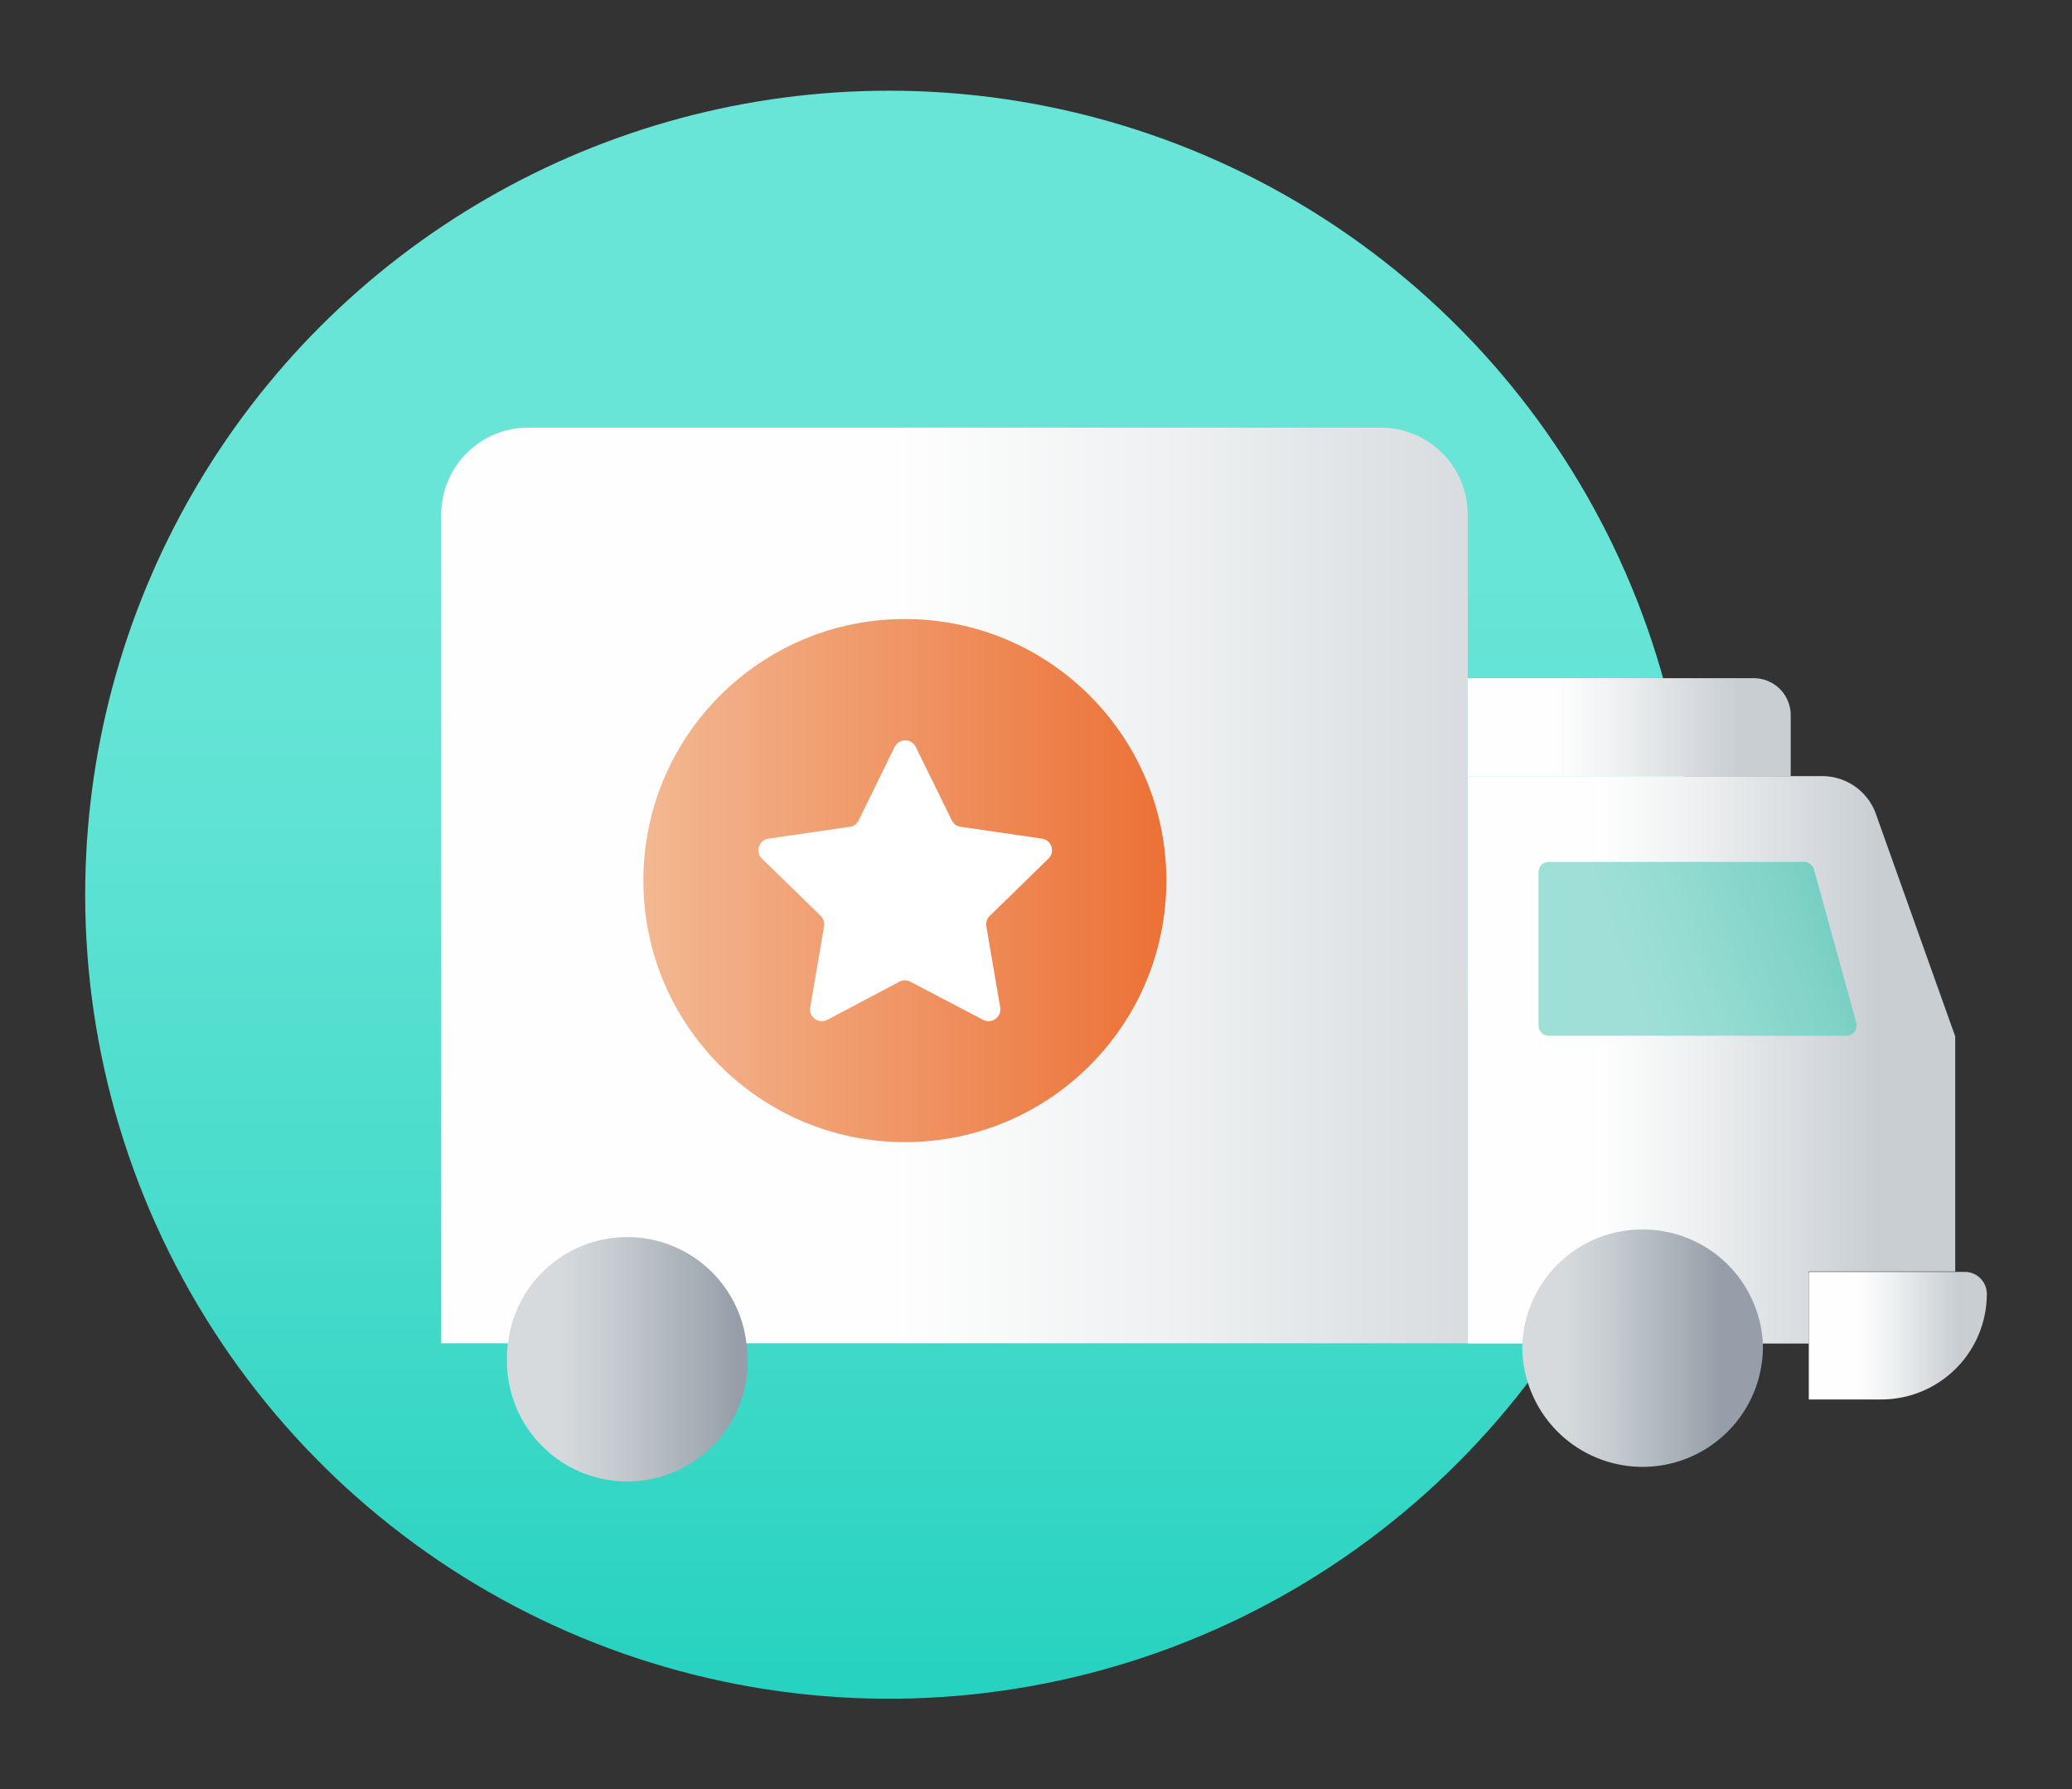
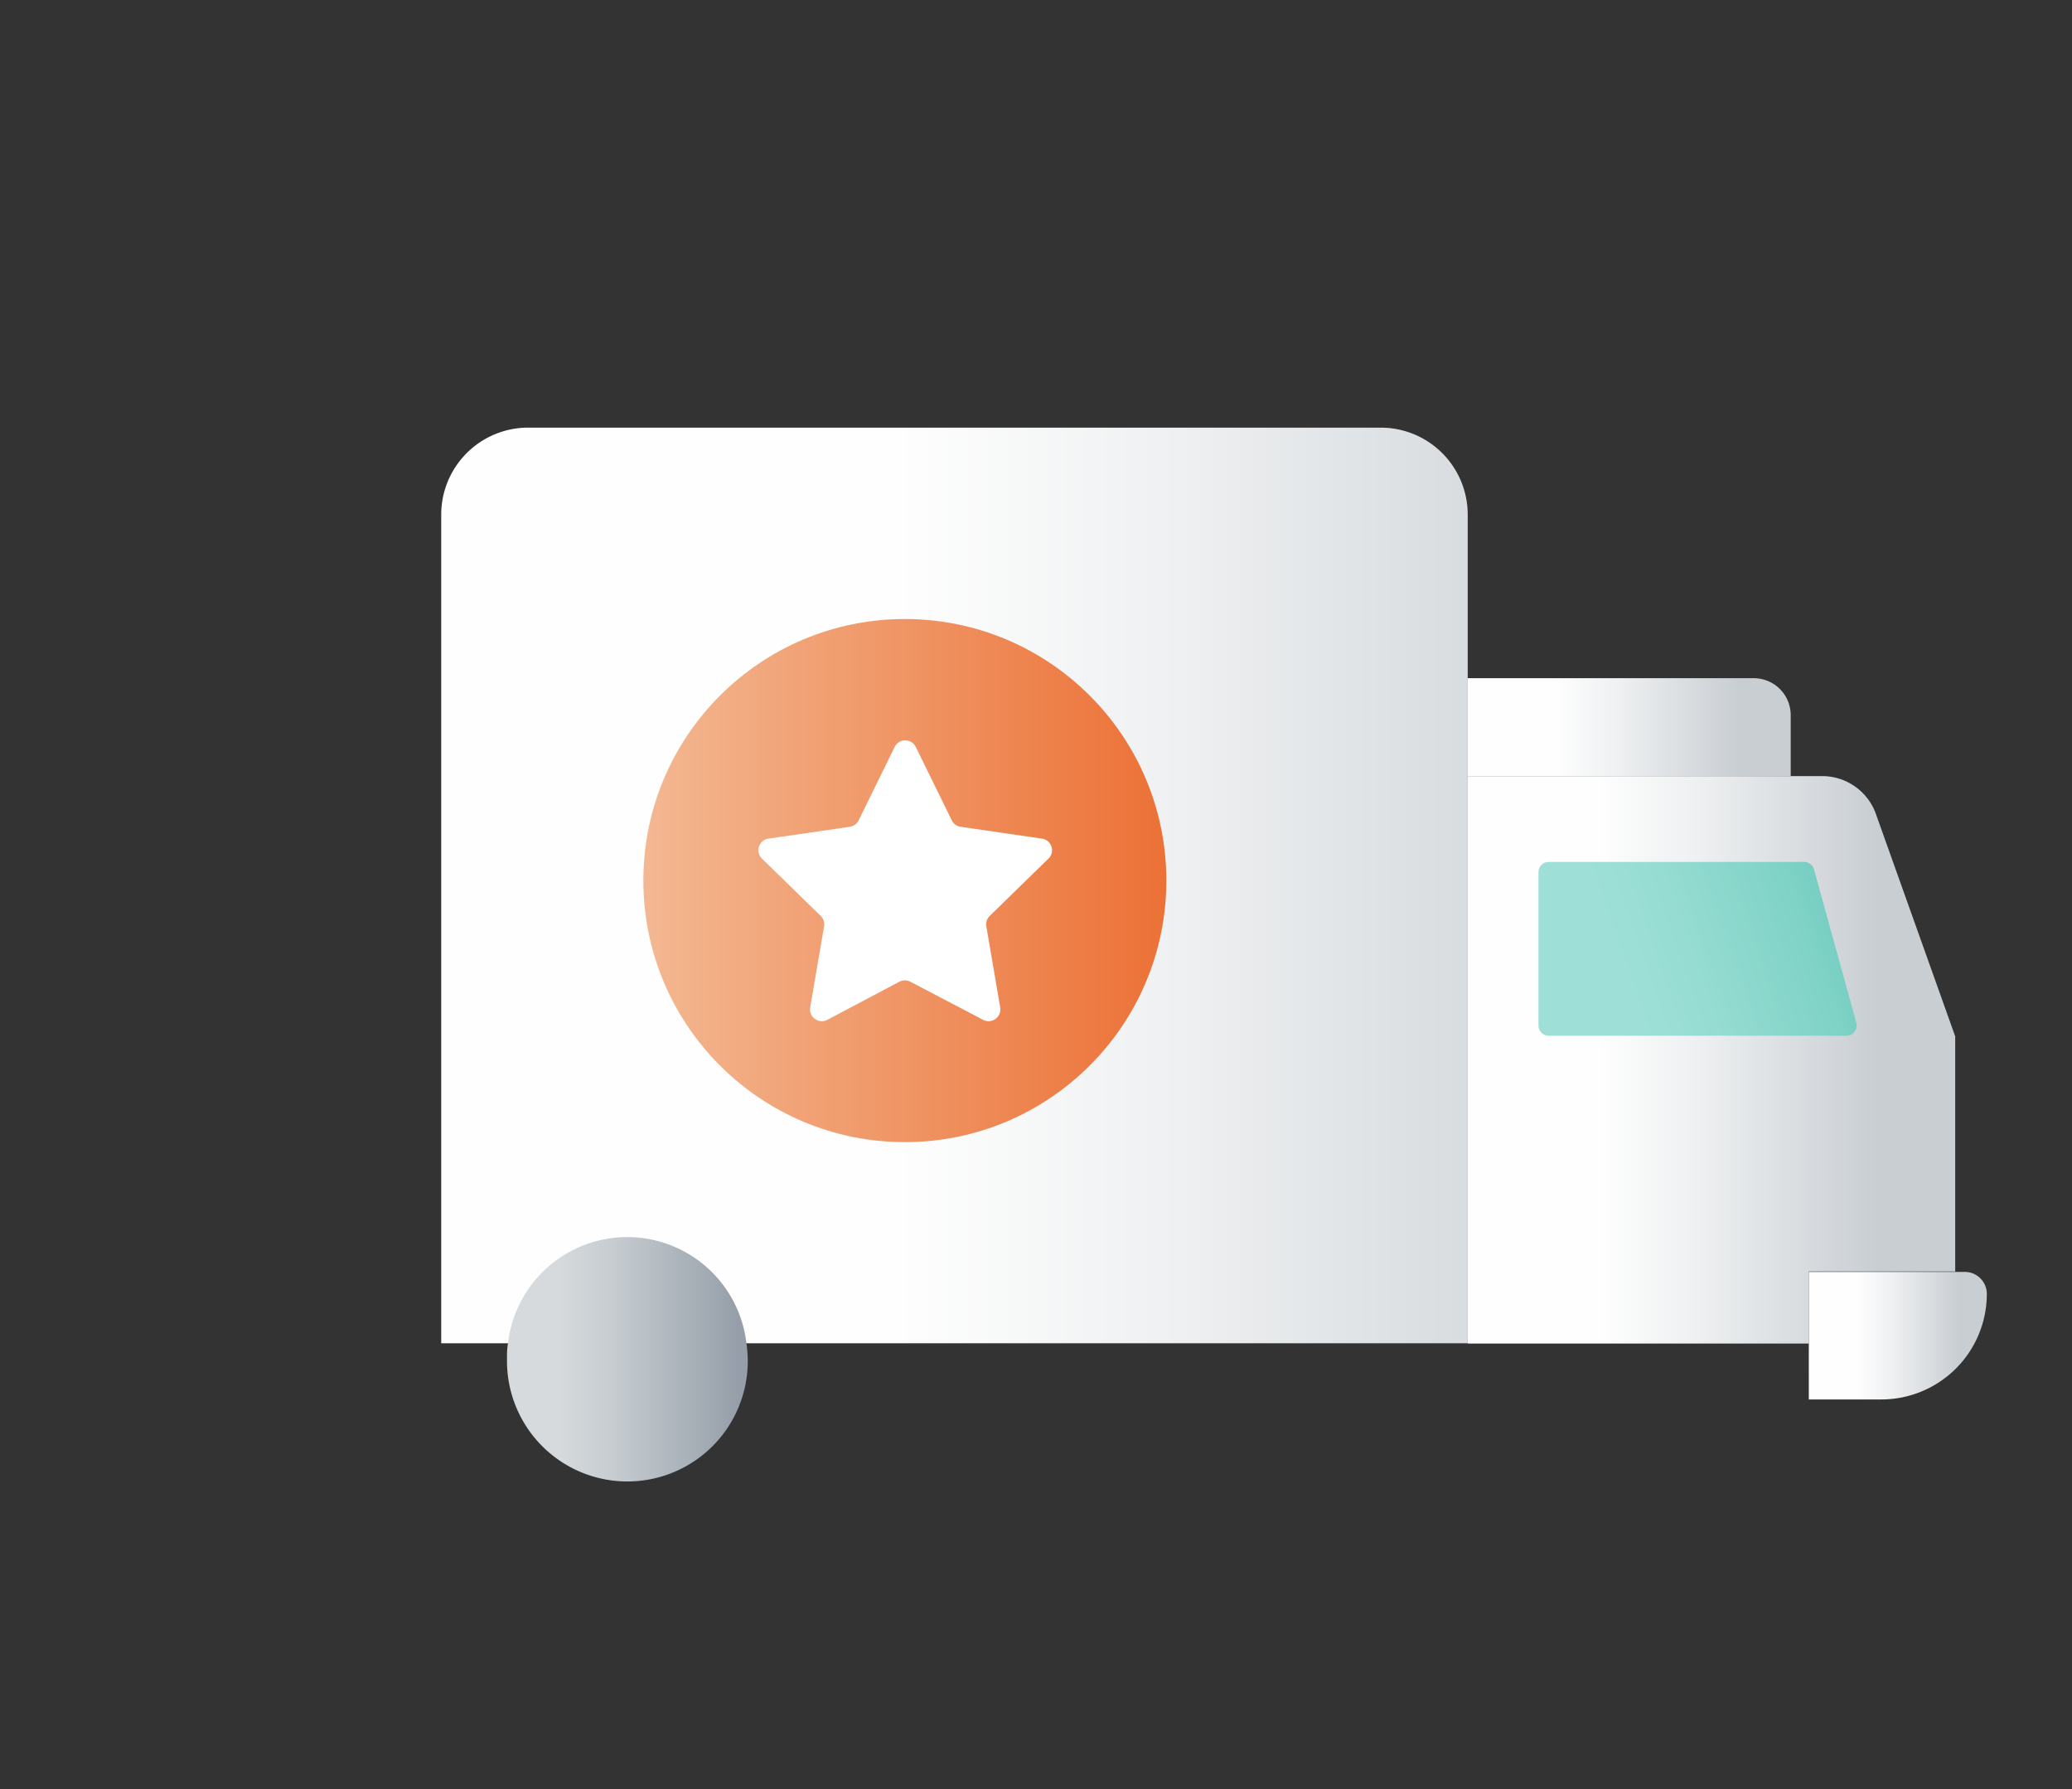
<svg xmlns="http://www.w3.org/2000/svg" xmlns:xlink="http://www.w3.org/1999/xlink" id="Layer_1" data-name="Layer 1" viewBox="0 0 230.11 198.67">
  <rect x="0" y="0" width="230.11" height="198.67" fill="#333333" stroke="none" />
  <defs>
    <style>.cls-1{fill:none;}.cls-2{clip-path:url(#clip-path);}.cls-3{fill:url(#Degradado_sin_nombre_105);}.cls-4{fill:url(#linear-gradient);}.cls-5{fill:url(#linear-gradient-2);}.cls-6{fill:url(#linear-gradient-3);}.cls-7{fill:url(#linear-gradient-4);}.cls-8{fill:url(#linear-gradient-5);}.cls-9{fill:url(#linear-gradient-6);}.cls-10{fill:url(#linear-gradient-7);}.cls-11{fill:url(#New_Gradient_Swatch_6);}.cls-12{fill:#fff;}</style>
    <clipPath id="clip-path">
      <path class="cls-1" d="M9.46,99.33A89.27,89.27,0,1,0,98.72,10.07,89.26,89.26,0,0,0,9.46,99.33" />
    </clipPath>
    <linearGradient id="Degradado_sin_nombre_105" x1="-1781.94" y1="10647.72" x2="-1780.12" y2="10647.72" gradientTransform="matrix(0, 127.41, 127.41, 0, -1356479.69, 227032.78)" gradientUnits="userSpaceOnUse">
      <stop offset="0" stop-color="#68e5d7" />
      <stop offset="0.25" stop-color="#68e5d7" />
      <stop offset="0.37" stop-color="#60e3d4" />
      <stop offset="0.56" stop-color="#4adccc" />
      <stop offset="0.79" stop-color="#27d2c0" />
      <stop offset="1" stop-color="#00c7b2" />
    </linearGradient>
    <linearGradient id="linear-gradient" x1="46.49" y1="98.33" x2="212.37" y2="98.33" gradientUnits="userSpaceOnUse">
      <stop offset="0.32" stop-color="#fefefe" />
      <stop offset="0.51" stop-color="#eef0f1" />
      <stop offset="0.84" stop-color="#c9ced3" />
    </linearGradient>
    <linearGradient id="linear-gradient-2" x1="162.98" y1="80.74" x2="198.85" y2="80.74" gradientUnits="userSpaceOnUse">
      <stop offset="0.27" stop-color="#fefefe" />
      <stop offset="0.47" stop-color="#eef0f1" />
      <stop offset="0.84" stop-color="#c9ced3" />
    </linearGradient>
    <linearGradient id="linear-gradient-3" x1="200.88" y1="148.3" x2="220.65" y2="148.3" xlink:href="#linear-gradient-2" />
    <linearGradient id="linear-gradient-4" x1="162.98" y1="117.68" x2="217.12" y2="117.68" xlink:href="#linear-gradient-2" />
    <linearGradient id="linear-gradient-5" x1="54.85" y1="150.75" x2="81.76" y2="150.75" gradientUnits="userSpaceOnUse">
      <stop offset="0.27" stop-color="#d6dadd" />
      <stop offset="0.49" stop-color="#c6ccd0" />
      <stop offset="0.93" stop-color="#9da6af" />
      <stop offset="1" stop-color="#969fa9" />
    </linearGradient>
    <linearGradient id="linear-gradient-6" x1="164.95" y1="149.86" x2="196.58" y2="149.86" gradientUnits="userSpaceOnUse">
      <stop offset="0.27" stop-color="#d6dadd" />
      <stop offset="0.44" stop-color="#c6ccd0" />
      <stop offset="0.77" stop-color="#9da6af" />
      <stop offset="0.82" stop-color="#969fa9" />
    </linearGradient>
    <linearGradient id="linear-gradient-7" x1="168.69" y1="112.22" x2="214.47" y2="96.29" gradientUnits="userSpaceOnUse">
      <stop offset="0.25" stop-color="#9ee0d7" />
      <stop offset="0.41" stop-color="#96dcd3" />
      <stop offset="0.66" stop-color="#81d3c7" />
      <stop offset="0.96" stop-color="#5dc2b5" />
      <stop offset="1" stop-color="#58c0b2" />
    </linearGradient>
    <linearGradient id="New_Gradient_Swatch_6" x1="71.45" y1="97.77" x2="129.53" y2="97.77" gradientUnits="userSpaceOnUse">
      <stop offset="0" stop-color="#f3b892" />
      <stop offset="1" stop-color="#ec7136" />
    </linearGradient>
  </defs>
  <g class="cls-2">
-     <rect class="cls-3" x="9.46" y="10.07" width="178.53" height="178.53" />
-   </g>
+     </g>
  <path class="cls-4" d="M153.3,47.48H58.61A9.66,9.66,0,0,0,49,57.14v92H163v-92A9.66,9.66,0,0,0,153.3,47.48Z" />
  <path class="cls-5" d="M163,75.3h31.77a4.1,4.1,0,0,1,4.1,4.1v6.77a0,0,0,0,1,0,0H163a0,0,0,0,1,0,0V75.3A0,0,0,0,1,163,75.3Z" />
  <path class="cls-6" d="M220.65,143.66a11.72,11.72,0,0,1-11.72,11.72h-8.05V141.22h17.33A2.44,2.44,0,0,1,220.65,143.66Z" />
-   <path class="cls-7" d="M208.74,91.52l-.41-1.16a6.34,6.34,0,0,0-5.94-4.19H163v63h37.89v-8h16.25v-26.1Z" />
+   <path class="cls-7" d="M208.74,91.52l-.41-1.16a6.34,6.34,0,0,0-5.94-4.19H163v63h37.89v-8h16.25v-26.1" />
  <path class="cls-8" d="M83,150.18a8.06,8.06,0,0,0-.1-1,13.33,13.33,0,0,0-26.49,0,8.06,8.06,0,0,0-.1,1,5.43,5.43,0,0,0,0,.57,13.37,13.37,0,1,0,26.73,0A5.43,5.43,0,0,0,83,150.18Z" />
-   <path class="cls-9" d="M182.42,136.51a13.33,13.33,0,0,0-13.35,12.69v.08a5.82,5.82,0,0,0,0,.59,13.36,13.36,0,0,0,26.71,0v-.67A13.34,13.34,0,0,0,182.42,136.51Z" />
  <path class="cls-10" d="M205,115H172a1.14,1.14,0,0,1-1.14-1.16v-17A1.14,1.14,0,0,1,172,95.7h28.34a1.15,1.15,0,0,1,1.12.84l4.68,16.95A1.15,1.15,0,0,1,205,115Z" />
  <circle class="cls-11" cx="100.49" cy="97.77" r="29.04" />
  <path class="cls-12" d="M99.88,109l-8,4.23a1.31,1.31,0,0,1-1.9-1.38l1.54-9a1.31,1.31,0,0,0-.38-1.16l-6.51-6.35a1.3,1.3,0,0,1,.73-2.23l9-1.31a1.3,1.3,0,0,0,1-.72l4-8.15a1.3,1.3,0,0,1,2.34,0l4,8.15a1.3,1.3,0,0,0,1,.72l9,1.31a1.3,1.3,0,0,1,.73,2.23l-6.51,6.35a1.31,1.31,0,0,0-.38,1.16l1.54,9a1.31,1.31,0,0,1-1.9,1.38L101.1,109A1.32,1.32,0,0,0,99.88,109Z" />
</svg>